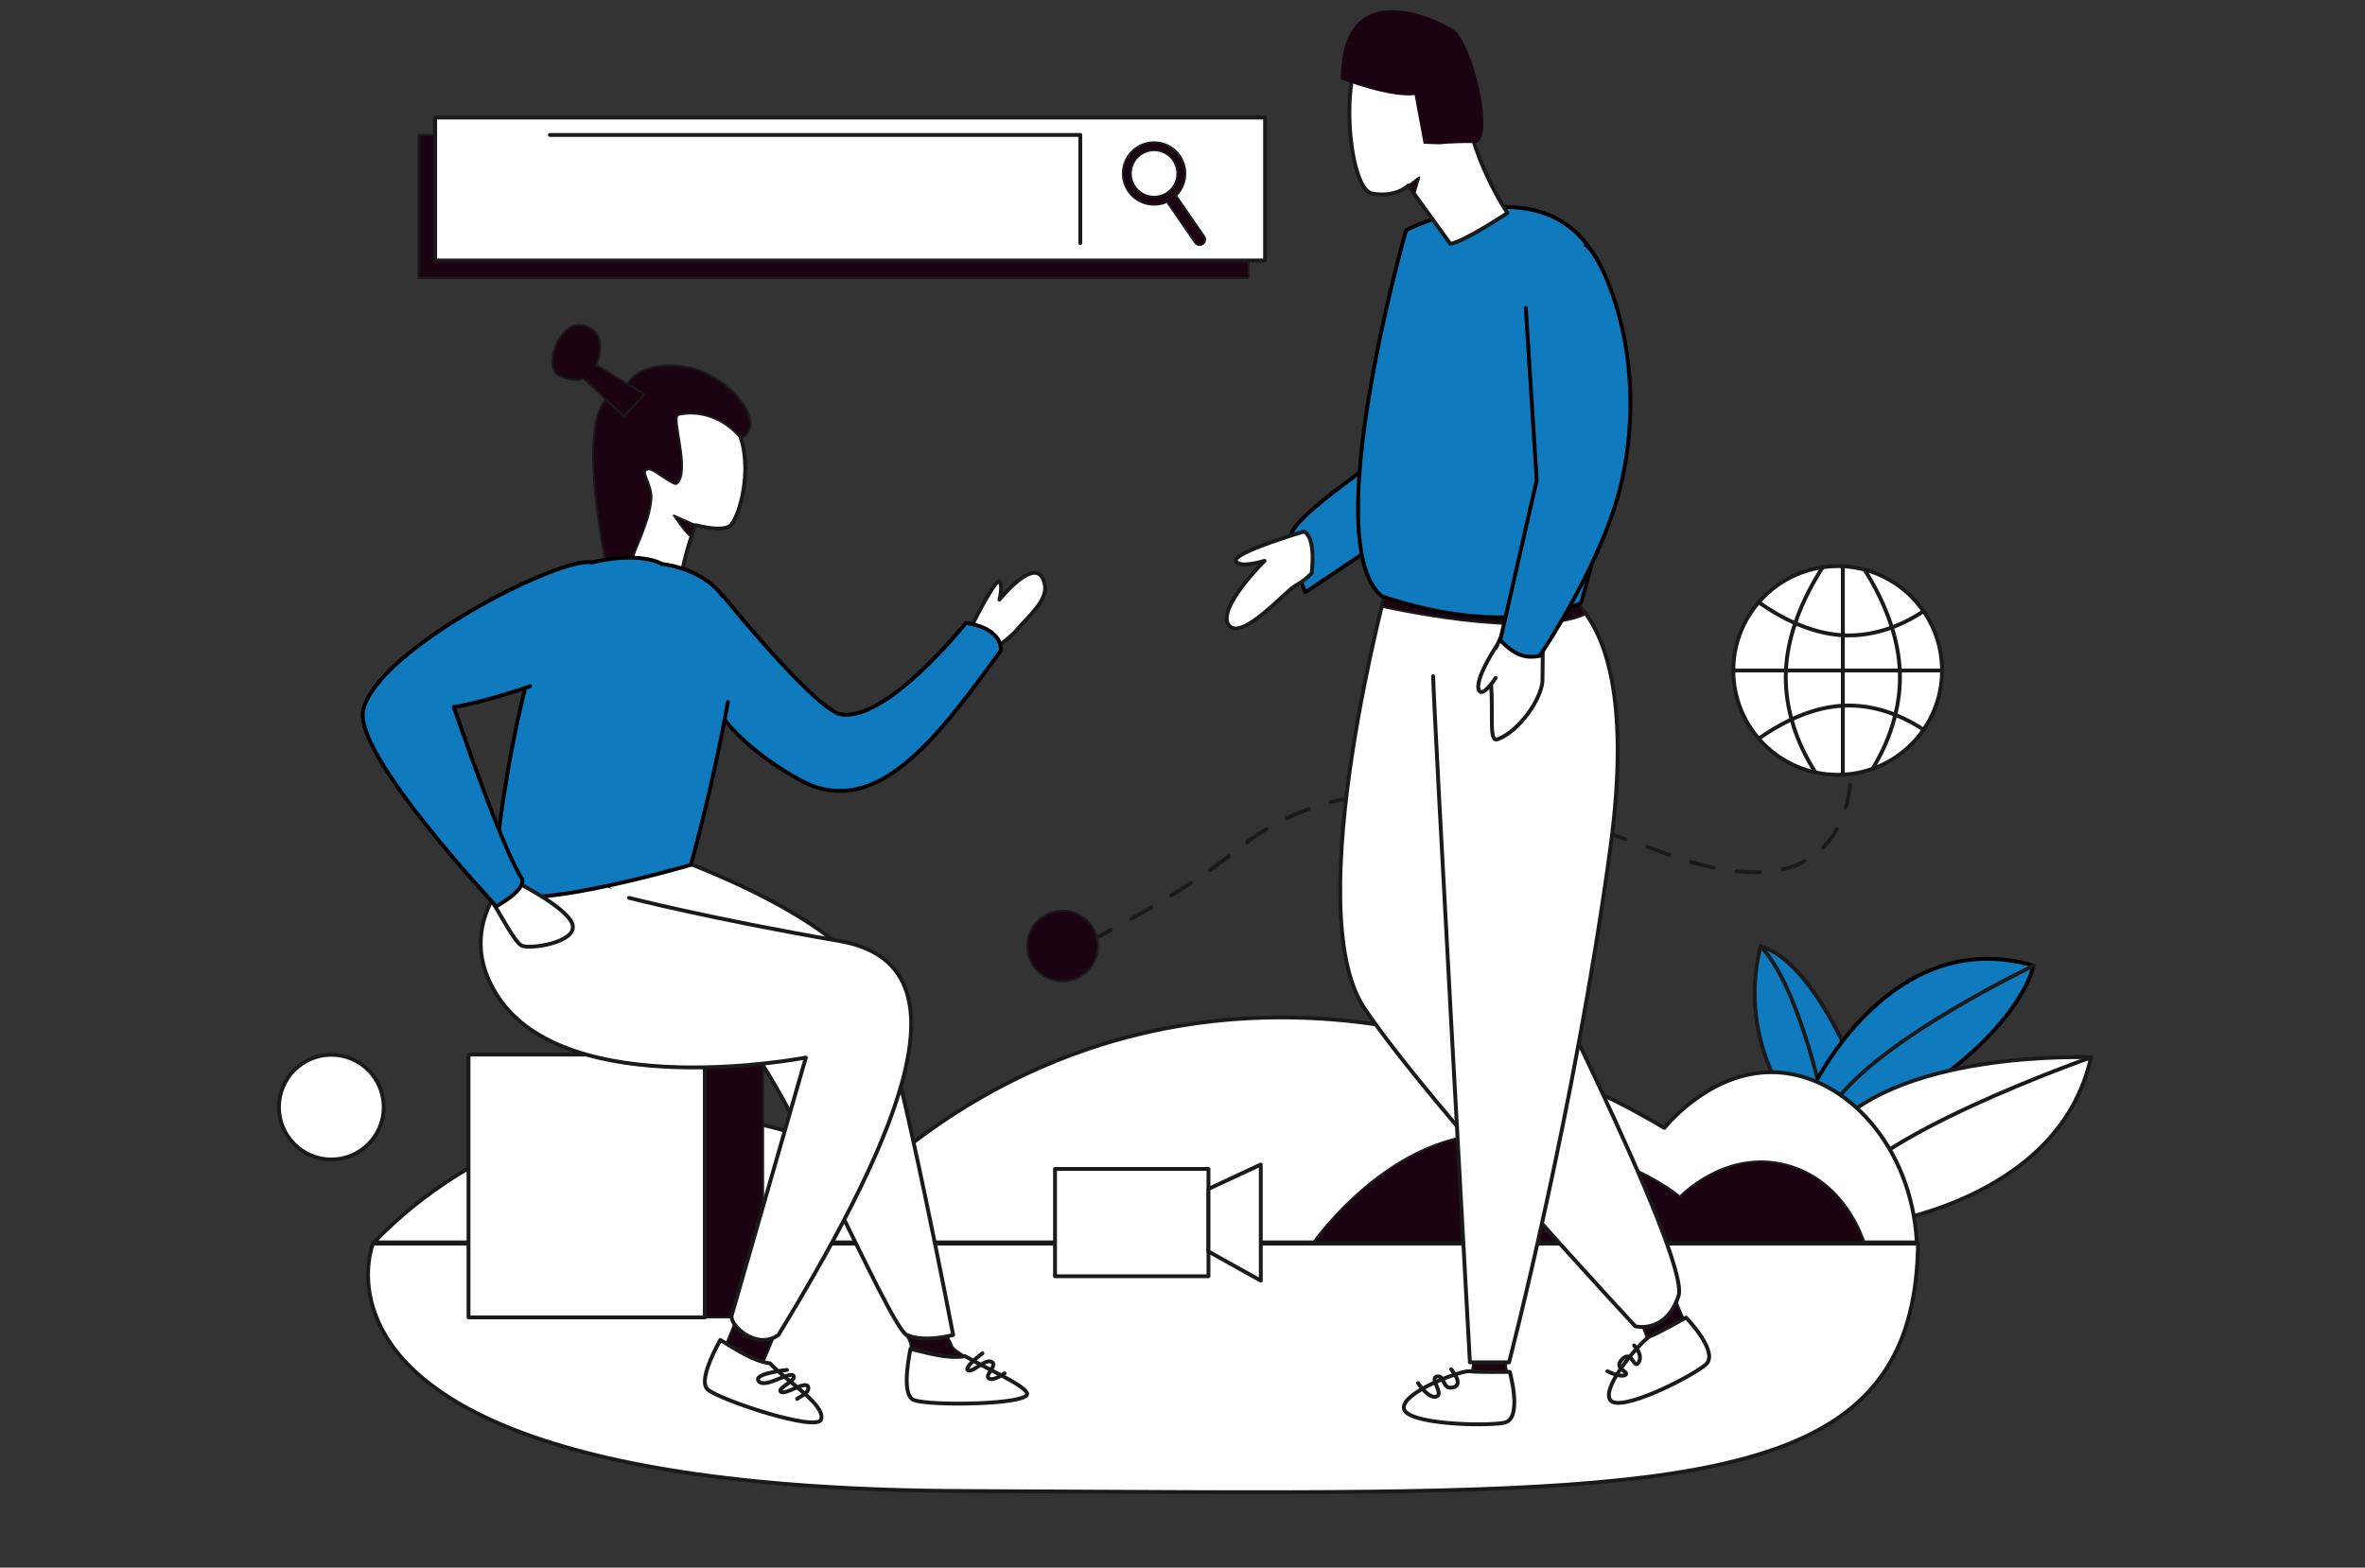
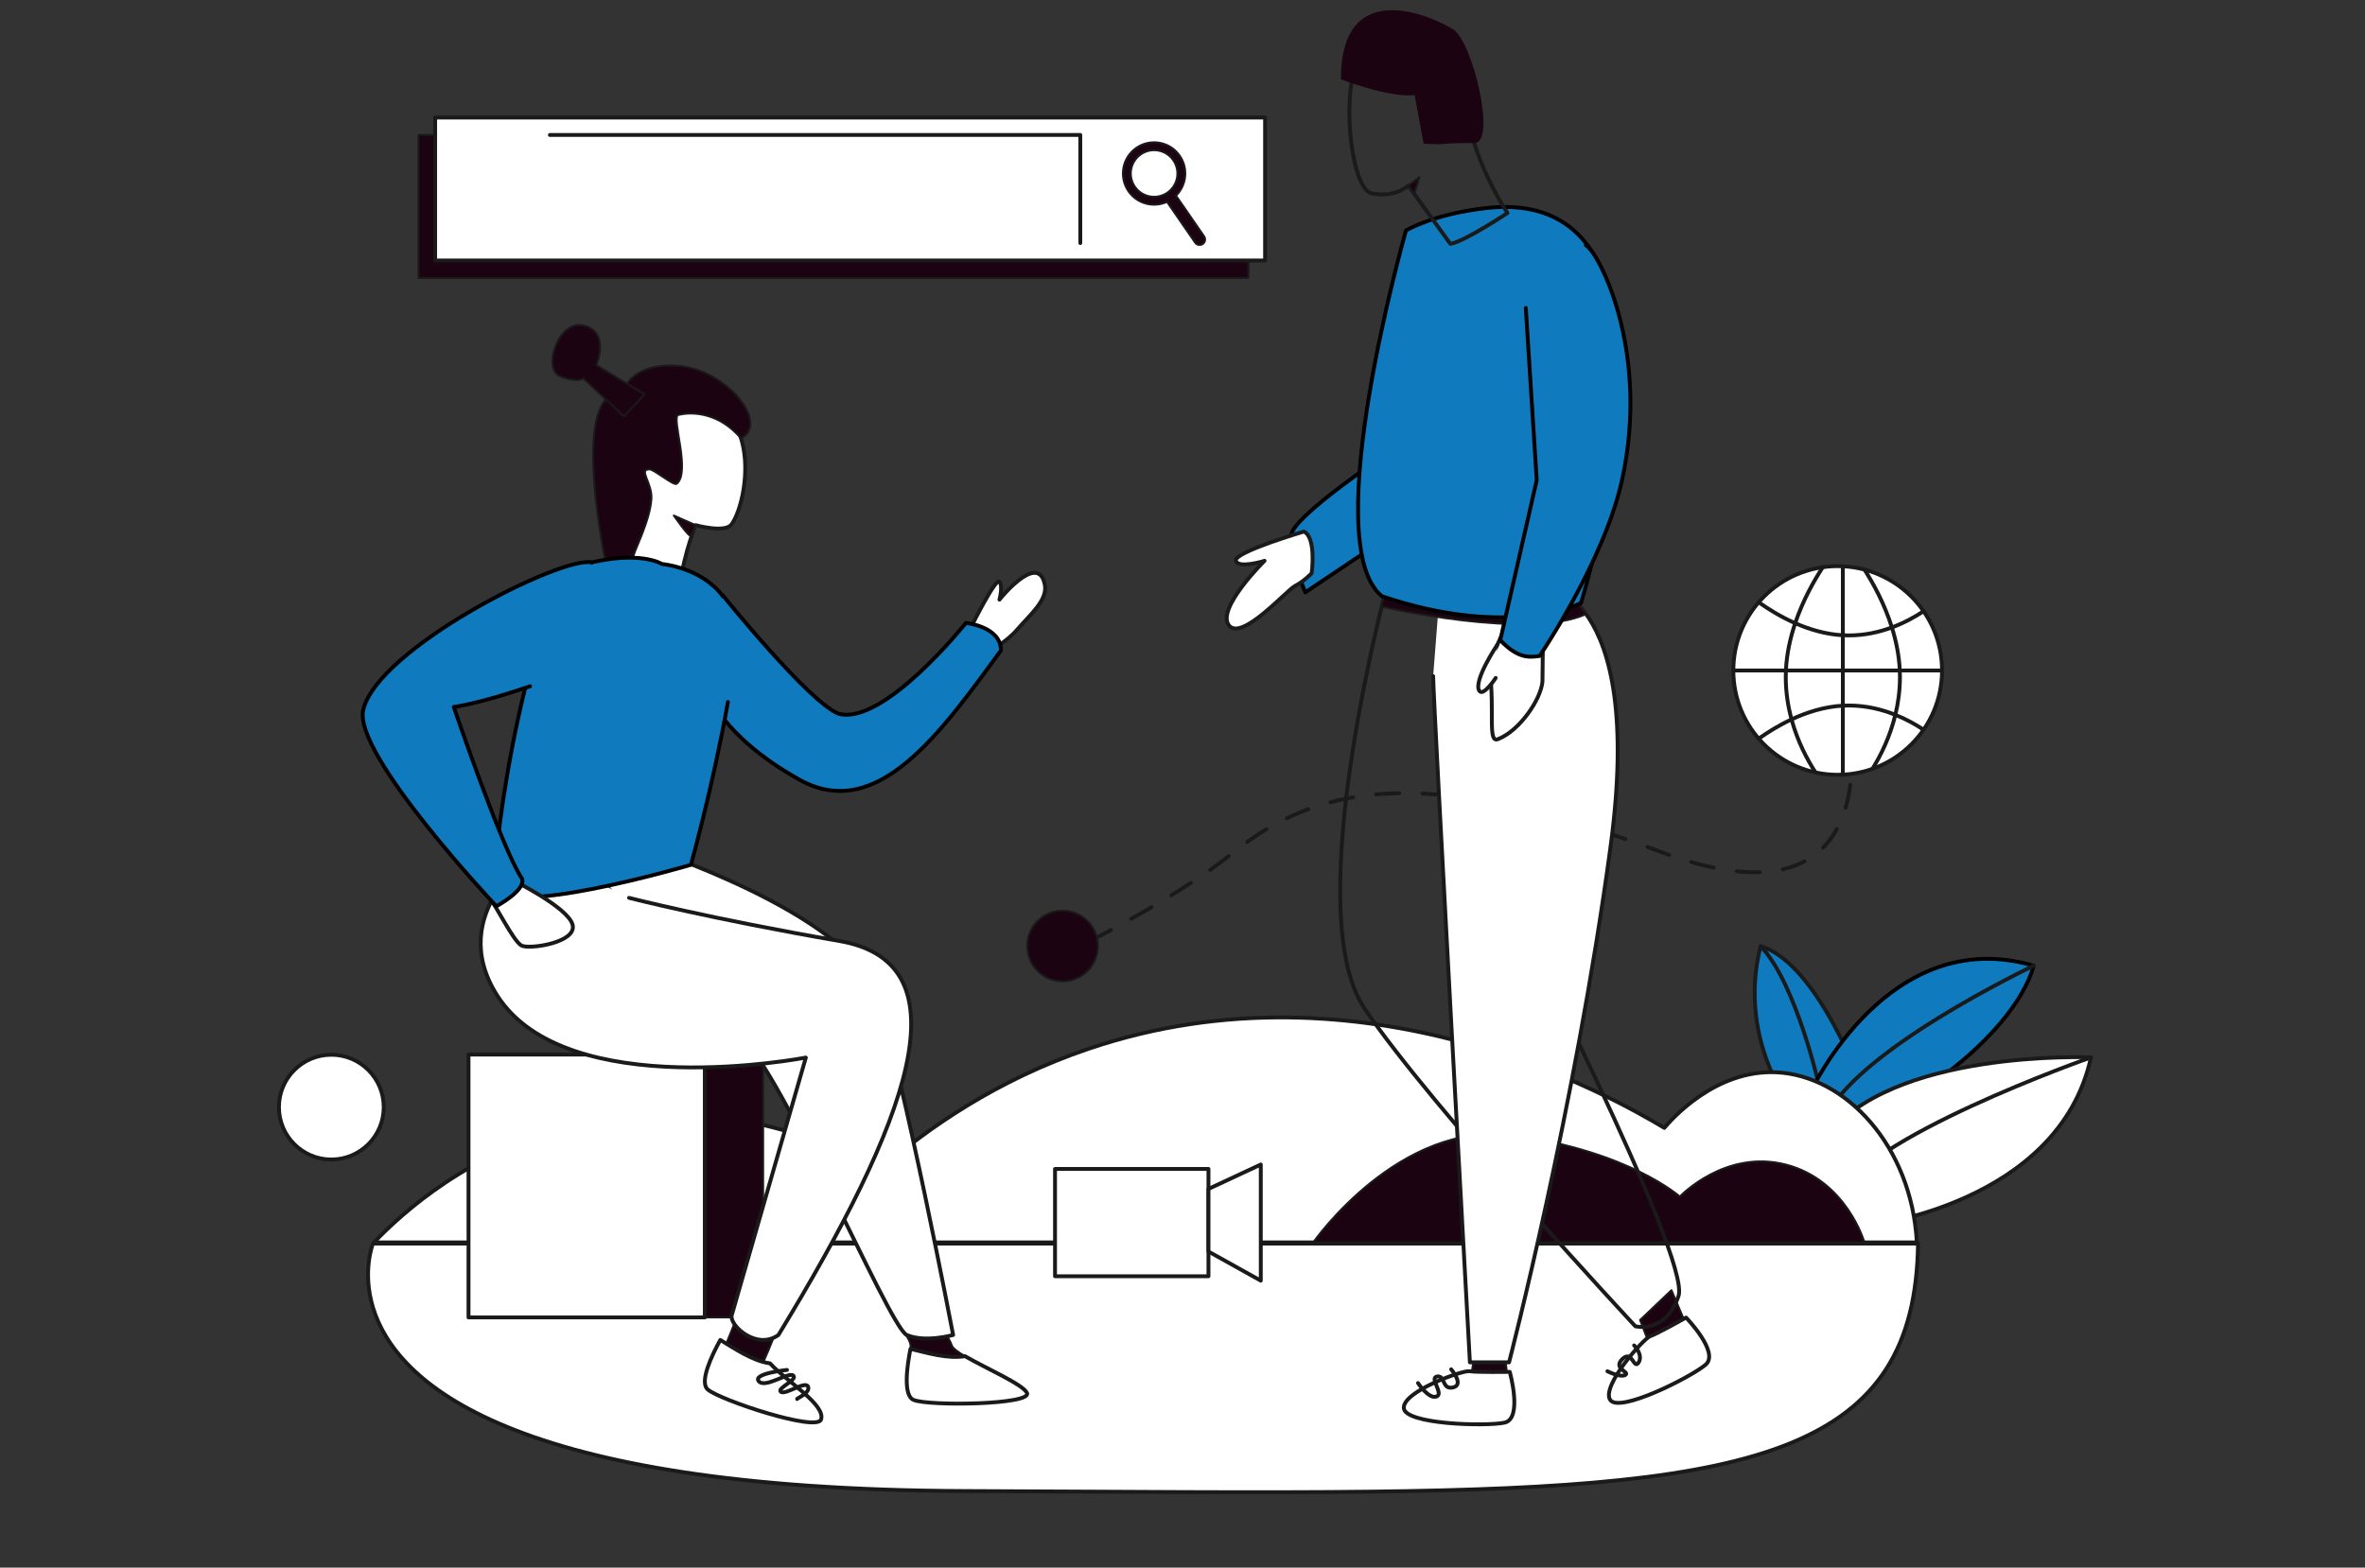
<svg xmlns="http://www.w3.org/2000/svg" width="368" height="244" viewBox="0 0 368 244" fill="none">
  <rect x="0" y="0" width="368" height="244" fill="#333333" stroke="none" />
  <g clip-path="url(#clip0_3114_6516)">
    <g clip-path="url(#clip1_3114_6516)">
      <mask id="mask0_3114_6516" style="mask-type:luminance" maskUnits="userSpaceOnUse" x="3" y="-87" width="362" height="362">
        <path d="M364.728 -86.633H3.321V274.774H364.728V-86.633Z" fill="white" />
      </mask>
      <g mask="url(#mask0_3114_6516)">
        <mask id="mask1_3114_6516" style="mask-type:luminance" maskUnits="userSpaceOnUse" x="3" y="-65" width="362" height="362">
          <path d="M3.322 -64.947H364.729V296.459H3.322V-64.947Z" fill="white" />
        </mask>
        <g mask="url(#mask1_3114_6516)">
          <path d="M277.275 169.926C277.275 169.926 270.666 160.182 273.952 147.274C282.022 149.591 288.526 166.164 288.526 166.164C288.526 166.164 283.045 174.805 277.275 169.926Z" fill="#0F7BBE" />
          <path d="M277.275 169.926C277.275 169.926 270.666 160.182 273.952 147.274C282.022 149.591 288.526 166.164 288.526 166.164C288.526 166.164 283.045 174.805 277.275 169.926Z" stroke="#1A1A1A" stroke-width="0.602" stroke-linecap="round" stroke-linejoin="round" />
          <path d="M283.187 169.561C283.187 169.561 279.567 153.066 273.952 147.273" stroke="#1A1A1A" stroke-width="0.602" stroke-linecap="round" stroke-linejoin="round" />
          <path d="M281.857 169.725C281.857 169.725 293.941 143.713 316.451 150.313C313.283 161.625 293.981 175.445 285.132 174.745" fill="#0F7BBE" />
          <path d="M281.857 169.725C281.857 169.725 293.941 143.713 316.451 150.313C313.283 161.625 293.981 175.445 285.132 174.745" stroke="black" stroke-width="0.602" stroke-linecap="round" stroke-linejoin="round" />
          <path d="M325.358 164.579C325.358 164.579 293.865 163.241 283.87 177.382L290.523 190.793C290.523 190.793 320.324 187.502 325.358 164.579Z" fill="white" />
          <path d="M325.358 164.579C325.358 164.579 293.865 163.241 283.87 177.382L290.523 190.793C290.523 190.793 320.324 187.502 325.358 164.579Z" stroke="#1A1A1A" stroke-width="0.602" stroke-linecap="round" stroke-linejoin="round" />
          <path d="M316.451 150.312C316.451 150.312 287.958 163.806 283.878 174.476" stroke="#1A1A1A" stroke-width="0.602" stroke-linecap="round" stroke-linejoin="round" />
          <path d="M325.358 164.582C325.358 164.582 289.262 177.25 286.052 186.621" stroke="#1A1A1A" stroke-width="0.602" stroke-linecap="round" stroke-linejoin="round" />
          <path d="M287.869 114.973C287.869 114.973 292.849 145.565 258.268 132.542C223.687 119.519 205.981 121.361 192.112 132.542C183.025 139.868 168.097 147.239 168.097 147.239" stroke="#1A1A1A" stroke-width="0.602" stroke-linecap="round" stroke-linejoin="round" stroke-dasharray="3.61 3.61" />
          <path d="M285.948 88.119C294.915 88.119 302.185 95.389 302.185 104.357C302.185 113.325 294.915 120.595 285.948 120.595C276.98 120.595 269.711 113.325 269.711 104.357C269.711 95.389 276.98 88.119 285.948 88.119Z" fill="white" />
          <path d="M285.948 88.119C294.915 88.119 302.185 95.389 302.185 104.357C302.185 113.325 294.915 120.595 285.948 120.595C276.98 120.595 269.711 113.325 269.711 104.357C269.711 95.389 276.98 88.119 285.948 88.119Z" stroke="#1A1A1A" stroke-width="0.602" stroke-linecap="round" stroke-linejoin="round" />
          <path d="M269.711 104.357H302.185" stroke="#1A1A1A" stroke-width="0.602" stroke-linecap="round" stroke-linejoin="round" />
          <path d="M283.633 88.283C282.301 90.315 280.556 93.378 279.338 96.997C278.571 99.271 278.012 101.762 277.893 104.357C277.878 104.697 277.869 105.04 277.869 105.384C277.869 107.754 278.222 109.967 278.769 111.975C279.704 115.408 281.209 118.237 282.495 120.224" stroke="#1A1A1A" stroke-width="0.602" stroke-linecap="round" stroke-linejoin="round" />
          <path d="M290.115 88.658C291.493 90.813 293.23 93.971 294.383 97.659C295.037 99.75 295.505 102.011 295.613 104.356C295.628 104.697 295.636 105.039 295.636 105.383C295.636 107.477 295.362 109.447 294.92 111.261C294.086 114.699 292.653 117.577 291.361 119.668" stroke="#1A1A1A" stroke-width="0.602" stroke-linecap="round" stroke-linejoin="round" />
          <path d="M286.752 120.595V109.837V104.358V98.879V88.139" stroke="#1A1A1A" stroke-width="0.602" stroke-linecap="round" stroke-linejoin="round" />
          <path d="M273.662 114.971C275.024 114.002 276.769 112.905 278.768 111.974C281.141 110.866 283.873 109.992 286.752 109.835C287.055 109.819 287.358 109.811 287.664 109.811C290.347 109.811 292.797 110.411 294.92 111.261C296.605 111.934 298.084 112.765 299.313 113.579" stroke="#1A1A1A" stroke-width="0.602" stroke-linecap="round" stroke-linejoin="round" />
          <path d="M273.662 93.742C275.152 94.802 277.099 96.014 279.337 96.997C281.574 97.98 284.101 98.734 286.752 98.878C287.055 98.895 287.358 98.903 287.664 98.903C290.123 98.903 292.387 98.399 294.383 97.659C296.291 96.954 297.956 96.034 299.313 95.133" stroke="#1A1A1A" stroke-width="0.602" stroke-linecap="round" stroke-linejoin="round" />
          <path d="M170.841 147.239C170.841 150.276 168.378 152.739 165.341 152.739C162.303 152.739 159.841 150.276 159.841 147.239C159.841 144.201 162.303 141.738 165.341 141.738C168.378 141.738 170.841 144.201 170.841 147.239Z" fill="#1C0311" />
          <path d="M170.841 147.239C170.841 150.276 168.378 152.739 165.341 152.739C162.303 152.739 159.841 150.276 159.841 147.239C159.841 144.201 162.303 141.738 165.341 141.738C168.378 141.738 170.841 144.201 170.841 147.239Z" stroke="#1A1A1A" stroke-width="0.301" stroke-linecap="round" stroke-linejoin="round" />
          <path d="M298.265 193.375H58.19C62.681 188.704 73.071 179.237 89.274 175.225C113.036 169.343 132.155 179.446 136.851 182.104C144.353 175.582 155.149 168.054 169.403 163.234C212.316 148.722 250.998 170.775 258.97 175.553C260.071 174.255 266.911 166.44 276.434 166.903C287.207 167.427 297.447 178.347 298.265 193.375Z" fill="white" />
          <path d="M298.265 193.375H58.19C62.681 188.704 73.071 179.237 89.274 175.225C113.036 169.343 132.155 179.446 136.851 182.104C144.353 175.582 155.149 168.054 169.403 163.234C212.316 148.722 250.998 170.775 258.97 175.553C260.071 174.255 266.911 166.44 276.434 166.903C287.207 167.427 297.447 178.347 298.265 193.375Z" stroke="#1A1A1A" stroke-width="0.602" stroke-linecap="round" stroke-linejoin="round" />
          <path d="M204.341 193.375C204.341 193.375 217.699 174.205 235.634 176.722C253.568 179.239 261.384 186.244 261.384 186.244C261.384 186.244 268.392 178.824 277.868 181.259C287.345 183.694 290.115 193.375 290.115 193.375H204.341Z" fill="#1C0311" />
          <path d="M204.341 193.375C204.341 193.375 217.699 174.205 235.634 176.722C253.568 179.239 261.384 186.244 261.384 186.244C261.384 186.244 268.392 178.824 277.868 181.259C287.345 183.694 290.115 193.375 290.115 193.375H204.341Z" stroke="#1A1A1A" stroke-width="0.301" stroke-linecap="round" stroke-linejoin="round" />
          <path d="M298.45 193.559C298.015 225.79 273.948 231.448 213.463 232.171C195.634 232.386 174.643 232.171 150.159 232.081C114.69 231.95 92.597 227.718 78.914 222.1C51.106 210.686 58.038 193.559 58.038 193.559H298.45Z" fill="white" />
          <path d="M298.45 193.559C298.015 225.79 273.948 231.448 213.463 232.171C195.634 232.386 174.643 232.171 150.159 232.081C114.69 231.95 92.597 227.718 78.914 222.1C51.106 210.686 58.038 193.559 58.038 193.559H298.45Z" stroke="#1A1A1A" stroke-width="0.602" stroke-linecap="round" stroke-linejoin="round" />
          <path d="M118.748 205.055H81.977V164.143H118.748V205.055Z" fill="#1C0311" />
          <path d="M118.748 205.055H81.977V164.143H118.748V205.055Z" stroke="#1A1A1A" stroke-width="0.301" stroke-linecap="round" stroke-linejoin="round" />
          <path d="M109.674 205.055H72.902V164.143H109.674V205.055Z" fill="white" />
          <path d="M109.674 205.055H72.902V164.143H109.674V205.055Z" stroke="#1A1A1A" stroke-width="0.602" stroke-linecap="round" stroke-linejoin="round" />
          <path d="M188.041 198.644H164.165V181.945H188.041V198.644Z" fill="white" />
          <path d="M188.041 198.644H164.165V181.945H188.041V198.644Z" stroke="#1A1A1A" stroke-width="0.602" stroke-linecap="round" stroke-linejoin="round" />
          <path d="M196.181 181.258L188.043 185.055V194.801L196.181 199.333V181.258Z" fill="white" />
          <path d="M196.181 181.258L188.043 185.055V194.801L196.181 199.333V181.258Z" stroke="#1A1A1A" stroke-width="0.602" stroke-linecap="round" stroke-linejoin="round" />
          <path d="M59.711 172.324C59.711 176.827 56.06 180.478 51.557 180.478C47.054 180.478 43.403 176.827 43.403 172.324C43.403 167.82 47.054 164.17 51.557 164.17C56.06 164.17 59.711 167.82 59.711 172.324Z" fill="white" />
          <path d="M59.711 172.324C59.711 176.827 56.06 180.478 51.557 180.478C47.054 180.478 43.403 176.827 43.403 172.324C43.403 167.82 47.054 164.17 51.557 164.17C56.06 164.17 59.711 167.82 59.711 172.324Z" stroke="#1A1A1A" stroke-width="0.602" stroke-linecap="round" stroke-linejoin="round" />
        </g>
        <mask id="mask2_3114_6516" style="mask-type:luminance" maskUnits="userSpaceOnUse" x="3" y="-65" width="362" height="362">
          <path d="M3.322 -64.947H364.729V296.459H3.322V-64.947Z" fill="white" />
        </mask>
        <g mask="url(#mask2_3114_6516)">
          <path d="M216.291 70.267C216.291 70.267 201.317 80.249 200.926 83.23C200.536 86.211 203.111 92.193 203.111 92.193L222.953 78.883" fill="#0F7BBE" />
          <path d="M216.291 70.267C216.291 70.267 201.317 80.249 200.926 83.23C200.536 86.211 203.111 92.193 203.111 92.193L222.953 78.883" stroke="black" stroke-width="0.602" stroke-linecap="round" stroke-linejoin="round" />
          <path d="M202.894 82.736C202.894 82.736 191.992 85.951 192.312 87.264C192.632 88.577 196.77 87.29 196.77 87.29C196.77 87.29 189.253 94.697 191.204 97.31C193.156 99.923 200.219 91.834 201.533 91.186C202.848 90.538 204.102 89.216 204.102 89.216C204.102 89.216 204.856 83.665 202.894 82.736Z" fill="white" />
          <path d="M202.894 82.736C202.894 82.736 191.992 85.951 192.312 87.264C192.632 88.577 196.77 87.29 196.77 87.29C196.77 87.29 189.253 94.697 191.204 97.31C193.156 99.923 200.219 91.834 201.533 91.186C202.848 90.538 204.102 89.216 204.102 89.216C204.102 89.216 204.856 83.665 202.894 82.736Z" stroke="#1A1A1A" stroke-width="0.602" stroke-linecap="round" stroke-linejoin="round" />
          <path d="M260.084 200.811L262.358 206.158L256.369 208.515L255.199 205.455L260.084 200.811Z" fill="#1C0311" />
          <path d="M260.084 200.811L262.358 206.158L256.369 208.515L255.199 205.455L260.084 200.811Z" stroke="#1A1A1A" stroke-width="0.301" stroke-linecap="round" stroke-linejoin="round" />
          <path d="M262.358 205.081C262.358 205.081 267.636 210.513 265.397 212.417C263.158 214.321 251.8 220.096 250.518 217.845C249.235 215.594 255.788 208.307 256.782 207.976C257.777 207.646 262.358 205.081 262.358 205.081Z" fill="white" />
          <path d="M262.358 205.081C262.358 205.081 267.636 210.513 265.397 212.417C263.158 214.321 251.8 220.096 250.518 217.845C249.235 215.594 255.788 208.307 256.782 207.976C257.777 207.646 262.358 205.081 262.358 205.081Z" stroke="#1A1A1A" stroke-width="0.602" stroke-linecap="round" stroke-linejoin="round" />
          <path d="M250.12 213.436C250.12 213.436 252.173 214.482 252.916 214.002C253.66 213.522 250.907 213.047 252.438 211.536C253.969 210.025 254.228 213.276 254.972 212.067C255.716 210.857 254.275 209.414 254.275 209.414" stroke="#1A1A1A" stroke-width="0.602" stroke-linecap="round" stroke-linejoin="round" />
-           <path d="M234.263 139.297C234.263 139.297 263.183 195.782 261.18 201.73C259.17 207.683 254.466 206.432 254.466 206.432C254.466 206.432 222.711 172.376 212.313 156.948C201.913 141.516 216.29 89.326 216.29 89.326L236.178 94.669" fill="white" />
          <path d="M234.263 139.297C234.263 139.297 263.183 195.782 261.18 201.73C259.17 207.683 254.466 206.432 254.466 206.432C254.466 206.432 222.711 172.376 212.313 156.948C201.913 141.516 216.29 89.326 216.29 89.326L236.178 94.669" stroke="#1A1A1A" stroke-width="0.602" stroke-linecap="round" stroke-linejoin="round" />
          <path d="M234.22 211.518L234.562 214.222L228.875 214.408L229.31 211.697L234.22 211.518Z" fill="#1C0311" />
          <path d="M234.22 211.518L234.562 214.222L228.875 214.408L229.31 211.697L234.22 211.518Z" stroke="#1A1A1A" stroke-width="0.301" stroke-linecap="round" stroke-linejoin="round" />
          <path d="M223.003 105.237C223.003 108.967 228.721 212.047 228.721 212.047H234.812C234.812 212.047 245.129 172.362 250.598 131.839C256.067 91.315 239.659 90.818 239.659 90.818L224.246 89.326" fill="white" />
          <path d="M223.003 105.237C223.003 108.967 228.721 212.047 228.721 212.047H234.812C234.812 212.047 245.129 172.362 250.598 131.839C256.067 91.315 239.659 90.818 239.659 90.818L224.246 89.326" stroke="#1A1A1A" stroke-width="0.602" stroke-linecap="round" stroke-linejoin="round" />
          <path d="M234.922 213.534C234.922 213.534 236.978 220.825 234.103 221.434C231.227 222.042 218.49 221.714 218.434 219.124C218.377 216.534 227.609 213.244 228.641 213.427C229.673 213.61 234.922 213.534 234.922 213.534Z" fill="white" />
          <path d="M234.922 213.534C234.922 213.534 236.978 220.825 234.103 221.434C231.227 222.042 218.49 221.714 218.434 219.124C218.377 216.534 227.609 213.244 228.641 213.427C229.673 213.61 234.922 213.534 234.922 213.534Z" stroke="#1A1A1A" stroke-width="0.602" stroke-linecap="round" stroke-linejoin="round" />
          <path d="M220.647 215.273C220.647 215.273 222.286 217.786 223.51 217.371C224.734 216.955 222.33 214.442 223.62 214.245C224.909 214.049 224.341 216.365 226.111 215.95C227.881 215.535 225.805 213.131 225.805 213.131" stroke="#1A1A1A" stroke-width="0.602" stroke-linecap="round" stroke-linejoin="round" />
          <path d="M215.483 91.627L214.986 94.424C214.986 94.424 237.785 99.72 246.815 95.574L243.056 90.721L215.483 91.627Z" fill="#1C0311" />
          <path d="M215.483 91.627L214.986 94.424C214.986 94.424 237.785 99.72 246.815 95.574L243.056 90.721L215.483 91.627Z" stroke="#1A1A1A" stroke-width="0.301" stroke-linecap="round" stroke-linejoin="round" />
          <path d="M218.776 35.876C218.776 35.876 204.854 84.603 215.047 92.807C234.935 99.52 246 93.861 246 93.861C246 93.861 266.456 28.417 231.206 32.395C223.02 33.319 218.776 35.876 218.776 35.876Z" fill="#0F7BBE" />
          <path d="M218.776 35.876C218.776 35.876 204.854 84.603 215.047 92.807C234.935 99.52 246 93.861 246 93.861C246 93.861 266.456 28.417 231.206 32.395C223.02 33.319 218.776 35.876 218.776 35.876Z" stroke="black" stroke-width="0.602" stroke-linecap="round" stroke-linejoin="round" />
          <path d="M234.911 96.696C234.911 96.696 232.054 101.192 231.823 104.38C232.594 110.897 231.455 115.783 233.128 115.03C236.469 113.709 239.782 108.858 240.011 106.068L240.077 100.031" fill="white" />
          <path d="M234.911 96.696C234.911 96.696 232.054 101.192 231.823 104.38C232.594 110.897 231.455 115.783 233.128 115.03C236.469 113.709 239.782 108.858 240.011 106.068L240.077 100.031" stroke="#1A1A1A" stroke-width="0.602" stroke-linecap="round" stroke-linejoin="round" />
          <path d="M232.979 100.367C232.979 100.367 229.239 105.92 230.168 107.503C230.769 108.529 232.733 105.52 232.733 105.52" fill="white" />
          <path d="M232.979 100.367C232.979 100.367 229.239 105.92 230.168 107.503C230.769 108.529 232.733 105.52 232.733 105.52" stroke="#1A1A1A" stroke-width="0.602" stroke-linecap="round" stroke-linejoin="round" />
          <path d="M246.766 38.176C248.748 39.216 256.812 54.589 252.388 74.729C249.638 87.287 239.575 102.098 239.575 102.098C237.615 102.405 236.04 102.306 233.443 99.655L239.118 74.735L237.416 47.935" fill="#0F7BBE" />
          <path d="M246.766 38.176C248.748 39.216 256.812 54.589 252.388 74.729C249.638 87.287 239.575 102.098 239.575 102.098C237.615 102.405 236.04 102.306 233.443 99.655L239.118 74.735L237.416 47.935" stroke="black" stroke-width="0.602" stroke-linecap="round" stroke-linejoin="round" />
-           <path d="M225.675 37.949L219.122 28.881C219.122 28.881 217.253 30.814 213.474 30.11C209.695 29.406 208.264 9.681 212.803 7.739C217.341 5.797 227.283 5.541 227.918 14.944C228.554 24.347 234.569 33.151 234.569 33.151C234.569 33.151 227.719 37.695 225.675 37.949Z" fill="white" />
          <path d="M225.675 37.949L219.122 28.881C219.122 28.881 217.253 30.814 213.474 30.11C209.695 29.406 208.264 9.681 212.803 7.739C217.341 5.797 227.283 5.541 227.918 14.944C228.554 24.347 234.569 33.151 234.569 33.151C234.569 33.151 227.719 37.695 225.675 37.949Z" stroke="#1A1A1A" stroke-width="0.602" stroke-linecap="round" stroke-linejoin="round" />
          <path d="M208.647 12.332C208.647 12.332 216.157 15.277 220.123 14.796L221.519 22.379L224.08 22.458C224.08 22.458 225.81 22.225 229.382 22.267C232.952 22.308 229.139 6.541 226.174 4.608C223.209 2.675 208.638 -4.077 208.647 12.332Z" fill="#1C0311" />
          <path d="M220.85 27.596L219.122 28.882L220.068 30.191L220.85 27.596Z" fill="#1C0311" />
          <path d="M220.85 27.596L219.122 28.882L220.068 30.191L220.85 27.596Z" stroke="#1A1A1A" stroke-width="0.301" stroke-linecap="round" stroke-linejoin="round" />
          <path d="M151.335 97.156C151.335 97.156 154.953 89.879 155.52 90.536C156.087 91.193 155.516 93.334 155.516 93.334C155.516 93.334 161.349 86.034 162.514 90.745C163.252 93.258 160.277 95.657 158.339 97.927C156.556 100.016 154.105 101.199 154.105 101.199L151.335 97.156Z" fill="white" />
          <path d="M151.335 97.156C151.335 97.156 154.953 89.879 155.52 90.536C156.087 91.193 155.516 93.334 155.516 93.334C155.516 93.334 161.349 86.034 162.514 90.745C163.252 93.258 160.277 95.657 158.339 97.927C156.556 100.016 154.105 101.199 154.105 101.199L151.335 97.156Z" stroke="#1A1A1A" stroke-width="0.602" stroke-linecap="round" stroke-linejoin="round" />
          <path d="M112.418 92.615C112.472 92.663 125.813 109.252 130.476 111.091C137.509 113.009 150.293 96.965 150.293 96.965C150.293 96.965 155.752 97.489 155.752 101.243C146.508 113.849 136.577 128.143 124.412 121.366C112.245 114.588 110.003 107.571 110.003 107.571" fill="#0F7BBE" />
          <path d="M112.418 92.615C112.472 92.663 125.813 109.252 130.476 111.091C137.509 113.009 150.293 96.965 150.293 96.965C150.293 96.965 155.752 97.489 155.752 101.243C146.508 113.849 136.577 128.143 124.412 121.366C112.245 114.588 110.003 107.571 110.003 107.571" stroke="black" stroke-width="0.602" stroke-linecap="round" stroke-linejoin="round" />
          <path d="M150.159 211.085C149.06 210.439 148.273 209.867 148.125 209.443C147.545 207.785 145.915 206.045 145.915 206.045L140.495 207.247C140.495 207.247 141.921 208.684 141.671 209.948C144.318 210.578 147.446 211.54 150.159 211.085Z" fill="#1C0311" />
          <path d="M150.159 211.085C149.06 210.439 148.273 209.867 148.125 209.443C147.545 207.785 145.915 206.045 145.915 206.045L140.495 207.247C140.495 207.247 141.921 208.684 141.671 209.948C144.318 210.578 147.446 211.54 150.159 211.085Z" stroke="#1A1A1A" stroke-width="0.301" stroke-linecap="round" stroke-linejoin="round" />
          <path d="M159.808 216.82C159.191 215.464 153.35 212.962 150.158 211.087C147.445 211.542 144.317 210.58 141.669 209.949C141.122 212.71 140.508 217.215 142.157 217.897C144.56 218.892 160.636 218.643 159.808 216.82Z" fill="white" />
          <path d="M159.807 216.82C159.191 215.464 153.35 212.962 150.158 211.087C147.445 211.542 144.317 210.58 141.669 209.949C141.122 212.71 140.508 217.215 142.157 217.897C144.56 218.892 160.636 218.643 159.807 216.82Z" stroke="#1A1A1A" stroke-width="0.602" stroke-linecap="round" stroke-linejoin="round" />
          <path d="M114.457 160.882C120.178 163.119 138.232 206.543 141.093 207.786C143.954 209.029 148.309 207.786 148.309 207.786C148.309 207.786 140.557 167.221 136.331 154.666C132.105 142.112 100.445 131.924 100.445 131.924H89.668" fill="white" />
          <path d="M114.457 160.882C120.178 163.119 138.232 206.543 141.093 207.786C143.954 209.029 148.309 207.786 148.309 207.786C148.309 207.786 140.557 167.221 136.331 154.666C132.105 142.112 100.445 131.924 100.445 131.924H89.668" stroke="#1A1A1A" stroke-width="0.602" stroke-linecap="round" stroke-linejoin="round" />
-           <path d="M152.876 210.639C152.876 210.639 149.893 212.868 150.614 213.294C151.335 213.72 153.237 211.458 154.286 211.966C155.335 212.475 153.139 214.048 153.86 214.54C154.581 215.032 156.318 213.753 156.318 213.753" stroke="#1A1A1A" stroke-width="0.602" stroke-linecap="round" stroke-linejoin="round" />
          <path d="M114.771 204.783L112.533 210.315C112.533 210.315 117.485 213.466 118.437 212.801C120.053 209.196 121.172 206.15 121.172 206.15L114.771 204.783Z" fill="#1C0311" />
          <path d="M114.771 204.783L112.533 210.315C112.533 210.315 117.485 213.466 118.437 212.801C120.053 209.196 121.172 206.15 121.172 206.15L114.771 204.783Z" stroke="#1A1A1A" stroke-width="0.301" stroke-linecap="round" stroke-linejoin="round" />
          <path d="M127.759 220.941C128.52 218.64 122.303 214.962 119.826 212.211C117.102 211.824 114.41 209.963 112.077 208.562C110.721 211.03 108.776 215.138 110.142 216.287C112.133 217.961 127.106 222.909 127.759 220.941Z" fill="white" />
          <path d="M127.759 220.941C128.52 218.64 122.303 214.962 119.826 212.211C117.102 211.824 114.41 209.963 112.077 208.562C110.721 211.03 108.776 215.138 110.142 216.287C112.133 217.961 127.106 222.909 127.759 220.941Z" stroke="#1A1A1A" stroke-width="0.602" stroke-linecap="round" stroke-linejoin="round" />
          <path d="M83.31 132.541C83.31 132.541 69.146 141.988 77.349 154.916C88.089 171.839 125.391 164.612 125.391 164.612L113.84 204.783C113.579 206.356 117.741 210.2 121.126 207.787C141.262 174.722 150.748 149.944 130.612 146.464C110.475 142.983 97.884 139.751 97.884 139.751" fill="white" />
          <path d="M83.31 132.541C83.31 132.541 69.146 141.988 77.349 154.916C88.089 171.839 125.391 164.612 125.391 164.612L113.84 204.783C113.579 206.356 117.741 210.2 121.126 207.787C141.262 174.722 150.748 149.944 130.612 146.464C110.475 142.983 97.884 139.751 97.884 139.751" stroke="#1A1A1A" stroke-width="0.602" stroke-linecap="round" stroke-linejoin="round" />
          <path d="M122.454 213.23C122.454 213.23 117.078 213.78 118.062 214.981C119.045 216.181 122.684 213.473 123.438 214.105C124.192 214.738 120.782 216.115 121.503 216.64C122.225 217.164 125.306 214.869 125.732 215.82C126.158 216.771 123.962 217.656 124.028 217.754" stroke="#1A1A1A" stroke-width="0.602" stroke-linecap="round" stroke-linejoin="round" />
          <path d="M97.691 89.223C97.691 89.223 102.462 92.998 105.651 91.519C106.627 85.443 108.253 81.741 108.253 81.741C108.253 81.741 112.807 83.019 113.833 81.613C116.786 77.565 119.607 57.671 100.694 62.759C95.152 64.25 100.246 76.922 100.01 79.33C99.774 81.737 97.691 89.223 97.691 89.223Z" fill="white" />
          <path d="M97.691 89.223C97.691 89.223 102.462 92.998 105.651 91.519C106.627 85.443 108.253 81.741 108.253 81.741C108.253 81.741 112.807 83.019 113.833 81.613C116.786 77.565 119.607 57.671 100.694 62.759C95.152 64.25 100.246 76.922 100.01 79.33C99.774 81.737 97.691 89.223 97.691 89.223Z" stroke="#1A1A1A" stroke-width="0.602" stroke-linecap="round" stroke-linejoin="round" />
          <path d="M105.529 64.597C105.529 64.597 110.807 62.981 115.312 68.245C119.846 65.84 112.97 57.507 105.548 56.936C98.799 56.417 96.822 60.251 97.112 61.214C88.154 59.832 94.444 88.574 94.444 88.574C94.444 88.574 96.257 86.826 98.083 87.778C98.73 85.593 101.103 81.2 101.361 77.702C101.548 75.168 99.205 72.968 101.118 73.065C101.836 73.108 104.845 75.658 105.293 75.302C107.539 73.521 104.432 64.947 105.529 64.597Z" fill="#1C0311" />
          <path d="M105.529 64.597C105.529 64.597 110.807 62.981 115.312 68.245C119.846 65.84 112.97 57.507 105.548 56.936C98.799 56.417 96.822 60.251 97.112 61.214C88.154 59.832 94.444 88.574 94.444 88.574C94.444 88.574 96.257 86.826 98.083 87.778C98.73 85.593 101.103 81.2 101.361 77.702C101.548 75.168 99.205 72.968 101.118 73.065C101.836 73.108 104.845 75.658 105.293 75.302C107.539 73.521 104.432 64.947 105.529 64.597Z" stroke="#1A1A1A" stroke-width="0.301" stroke-linecap="round" stroke-linejoin="round" />
          <path d="M100.291 61.37L92.791 56.817C92.791 56.817 94.97 51.808 90.945 50.683C86.92 49.558 84.361 57.407 87.076 58.537C89.792 59.667 90.774 58.913 90.774 58.913L97.089 64.801L100.291 61.37Z" fill="#1C0311" />
          <path d="M100.291 61.37L92.791 56.817C92.791 56.817 94.97 51.808 90.945 50.683C86.92 49.558 84.361 57.407 87.076 58.537C89.792 59.667 90.774 58.913 90.774 58.913L97.089 64.801L100.291 61.37Z" stroke="#1A1A1A" stroke-width="0.301" stroke-linecap="round" stroke-linejoin="round" />
          <path d="M108.252 81.741L104.847 80.238C104.847 80.238 107.277 83.797 107.531 83.375C107.784 82.953 108.252 81.741 108.252 81.741Z" fill="#1C0311" />
          <path d="M108.252 81.741L104.847 80.238C104.847 80.238 107.277 83.797 107.531 83.375C107.784 82.953 108.252 81.741 108.252 81.741Z" stroke="#1A1A1A" stroke-width="0.301" stroke-linecap="round" stroke-linejoin="round" />
          <path d="M113.267 109.274C110.828 122.839 107.502 134.608 107.502 134.608C107.502 134.608 77.522 143.444 77.024 137.726C76.527 132.007 82.63 90.029 91.082 87.791C99.535 85.554 103.015 87.791 103.015 87.791C103.015 87.791 109.205 88.302 112.533 92.881" fill="#0F7BBE" />
          <path d="M113.267 109.274C110.828 122.839 107.502 134.608 107.502 134.608C107.502 134.608 77.522 143.444 77.024 137.726C76.527 132.007 82.63 90.029 91.082 87.791C99.535 85.554 103.015 87.791 103.015 87.791C103.015 87.791 109.205 88.302 112.533 92.881" stroke="black" stroke-width="0.602" stroke-linecap="round" stroke-linejoin="round" />
          <path d="M79.601 136.904C79.601 136.904 88.469 141.249 89.106 143.975C89.743 146.701 82.455 147.803 81.169 147.185C79.882 146.567 76.979 140.486 76.201 139.892C75.422 139.297 79.601 136.904 79.601 136.904Z" fill="white" />
          <path d="M79.601 136.904C79.601 136.904 88.469 141.249 89.106 143.975C89.743 146.701 82.455 147.803 81.169 147.185C79.882 146.567 76.979 140.486 76.201 139.892C75.422 139.297 79.601 136.904 79.601 136.904Z" stroke="#1A1A1A" stroke-width="0.602" stroke-linecap="round" stroke-linejoin="round" />
          <path d="M82.489 106.816C74.332 109.598 70.609 110.04 70.609 110.04C70.609 110.04 78.179 132.316 81.241 136.791C81.819 138.609 77.238 141.051 77.238 141.051C77.238 141.051 54.877 117.358 56.519 110.487C58.802 100.931 87.17 86.582 92.061 87.527" fill="#0F7BBE" />
          <path d="M82.489 106.816C74.332 109.598 70.609 110.04 70.609 110.04C70.609 110.04 78.179 132.316 81.241 136.791C81.819 138.609 77.238 141.051 77.238 141.051C77.238 141.051 54.877 117.358 56.519 110.487C58.802 100.931 87.17 86.582 92.061 87.527" stroke="black" stroke-width="0.602" stroke-linecap="round" stroke-linejoin="round" />
          <path d="M194.271 43.259H65.132V21.006H194.271V43.259Z" fill="#1C0311" />
          <path d="M194.271 43.259H65.132V21.006H194.271V43.259Z" stroke="#1A1A1A" stroke-width="0.301" stroke-linecap="round" stroke-linejoin="round" />
          <path d="M196.85 40.544H67.711V18.291H196.85V40.544Z" fill="white" />
          <path d="M196.85 40.544H67.711V18.291H196.85V40.544Z" stroke="#1A1A1A" stroke-width="0.602" stroke-linecap="round" stroke-linejoin="round" />
          <path d="M176.823 23.007C174.615 24.53 174.06 27.554 175.583 29.762C176.94 31.73 179.49 32.383 181.592 31.424L185.962 37.761C186.23 38.149 186.762 38.246 187.15 37.979C187.344 37.844 187.466 37.645 187.505 37.43C187.544 37.216 187.501 36.985 187.368 36.791L182.997 30.454C184.64 28.83 184.934 26.216 183.577 24.248C182.054 22.039 179.03 21.484 176.823 23.007ZM181.639 29.989C179.991 31.126 177.733 30.711 176.596 29.063C175.459 27.414 175.874 25.157 177.522 24.02C179.17 22.883 181.427 23.297 182.565 24.946C183.701 26.594 183.287 28.852 181.639 29.989Z" fill="#1C0311" />
          <path d="M176.823 23.007C174.615 24.53 174.06 27.554 175.583 29.762C176.94 31.73 179.49 32.383 181.592 31.424L185.962 37.761C186.23 38.149 186.762 38.246 187.15 37.979C187.344 37.844 187.466 37.645 187.505 37.43C187.544 37.216 187.501 36.985 187.368 36.791L182.997 30.454C184.64 28.83 184.934 26.216 183.577 24.248C182.054 22.039 179.03 21.484 176.823 23.007ZM181.639 29.989C179.991 31.126 177.733 30.711 176.596 29.063C175.459 27.414 175.874 25.157 177.522 24.02C179.17 22.883 181.427 23.297 182.565 24.946C183.701 26.594 183.287 28.852 181.639 29.989Z" stroke="#1A1A1A" stroke-width="0.301" stroke-linecap="round" stroke-linejoin="round" />
          <path d="M168.097 37.828V21.006C168.097 21.006 112.779 21.006 85.564 21.006" fill="white" />
          <path d="M168.097 37.828V21.006C168.097 21.006 112.779 21.006 85.564 21.006" stroke="#1A1A1A" stroke-width="0.602" stroke-linecap="round" stroke-linejoin="round" />
        </g>
      </g>
    </g>
  </g>
  <defs>
    <clipPath id="clip0_3114_6516">
      <rect width="367.177" height="243.042" fill="white" />
    </clipPath>
    <clipPath id="clip1_3114_6516">
      <rect width="361.407" height="361.407" fill="white" transform="translate(3.32 -86.633)" />
    </clipPath>
  </defs>
</svg>